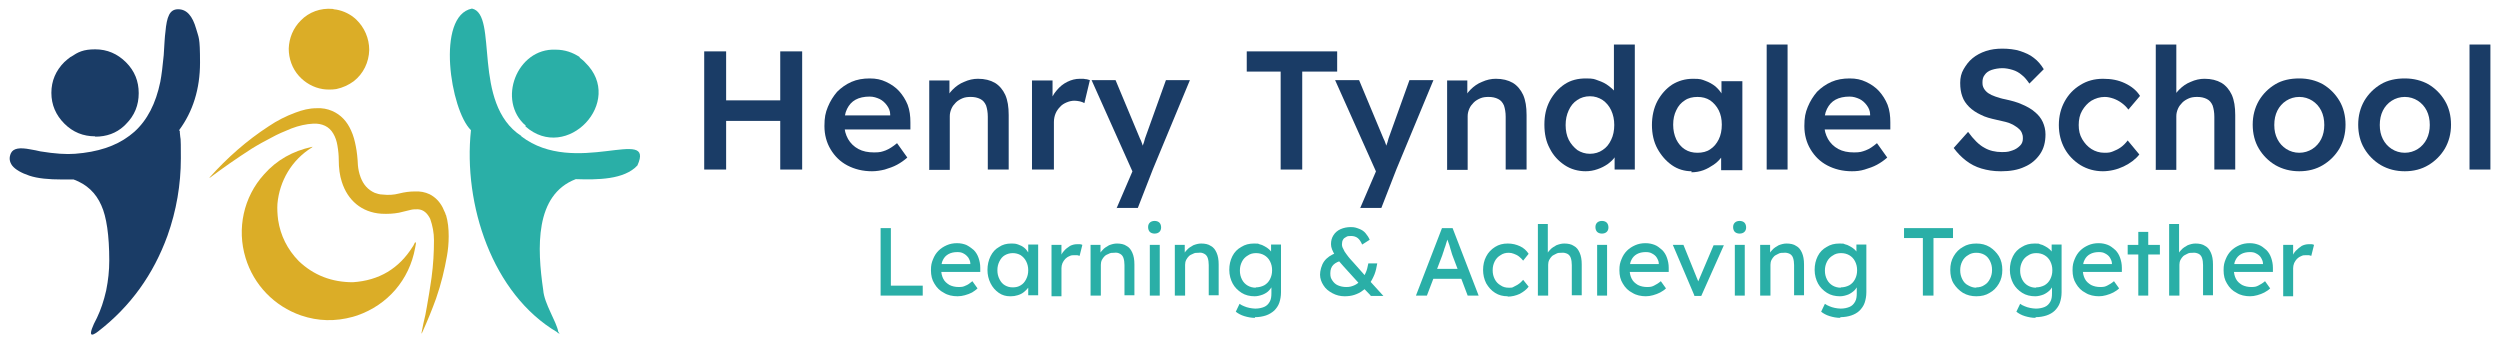
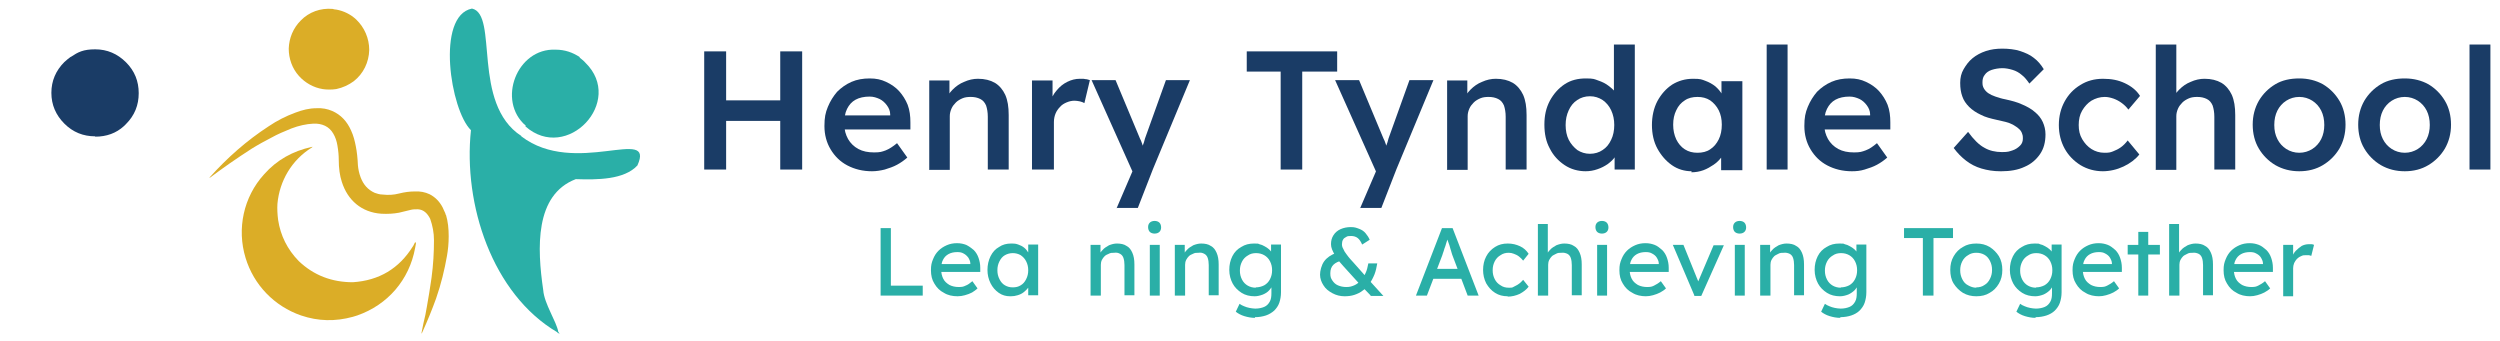
<svg xmlns="http://www.w3.org/2000/svg" viewBox="0 0 729.9 99.5">
  <defs>
    <style>      .cls-1 {        fill: #dbad27;      }      .cls-2 {        fill: #1a3c66;      }      .cls-3 {        fill: #2aafa7;      }    </style>
  </defs>
  <g>
    <g id="HTS_Logo">
      <g id="Sub_Text">
        <path class="cls-3" d="M257.1,86.3v-19.7h3v16.8h9.3v2.9h-12.3Z" />
        <path class="cls-3" d="M279.6,86.5c-1.5,0-2.9-.3-4-1-1.2-.6-2.1-1.5-2.8-2.7-.7-1.1-1-2.4-1-3.9s.2-2.2.6-3.2c.4-1,.9-1.8,1.6-2.5.7-.7,1.5-1.2,2.4-1.6s1.9-.6,3-.6,1.9.2,2.7.5c.8.4,1.5.9,2.2,1.5.6.6,1.1,1.4,1.4,2.3.3.9.5,1.8.5,2.9v1.2h-12.1l-.6-2.3h10.2l-.4.5v-.7c0-.6-.3-1.2-.6-1.7-.4-.5-.8-.9-1.4-1.2-.5-.3-1.1-.4-1.8-.4-1,0-1.9.2-2.6.6-.7.4-1.2.9-1.6,1.7-.4.7-.5,1.7-.5,2.8s.2,1.9.6,2.7c.4.8,1,1.3,1.8,1.8.8.4,1.7.6,2.7.6s1.4-.1,2-.4c.6-.2,1.3-.7,2-1.3l1.5,2.1c-.5.5-1,.8-1.6,1.2-.6.3-1.3.6-2.1.8-.7.2-1.4.3-2.1.3Z" />
        <path class="cls-3" d="M294.9,86.5c-1.2,0-2.3-.3-3.3-1s-1.8-1.6-2.4-2.8c-.6-1.2-.9-2.5-.9-3.9s.3-2.8.9-4c.6-1.2,1.4-2.1,2.5-2.7,1-.7,2.2-1,3.5-1s1.5.1,2.1.3c.6.2,1.2.5,1.7.9s.9.9,1.2,1.4c.3.5.5,1.1.6,1.7l-.6-.2v-3.8h2.9v14.8h-2.9v-3.5l.7-.2c-.1.5-.3,1-.7,1.5s-.8.9-1.3,1.3c-.5.4-1.1.7-1.8.9-.6.2-1.3.3-2,.3ZM295.7,83.9c.9,0,1.7-.2,2.3-.6.7-.4,1.2-1,1.6-1.8s.6-1.6.6-2.6-.2-1.8-.6-2.6c-.4-.8-.9-1.3-1.6-1.8-.7-.4-1.5-.6-2.3-.6s-1.6.2-2.3.6c-.7.4-1.2,1-1.6,1.8-.4.8-.6,1.6-.6,2.6s.2,1.8.6,2.6c.4.8.9,1.4,1.6,1.8.7.4,1.4.6,2.3.6Z" />
-         <path class="cls-3" d="M307,86.3v-14.8h2.9v4.7l-.3-1.1c.2-.7.6-1.4,1.1-1.9.5-.6,1.1-1,1.7-1.4.6-.3,1.3-.5,2-.5s.6,0,.9,0c.3,0,.5.1.7.2l-.8,3.2c-.2,0-.5-.2-.7-.2-.3,0-.5,0-.8,0-.5,0-1,0-1.5.3-.5.2-.9.5-1.2.8-.3.3-.6.8-.8,1.2-.2.5-.3,1-.3,1.5v8.2h-2.9Z" />
        <path class="cls-3" d="M318.4,86.3v-14.8h2.9v3l-.5.3c.2-.7.6-1.3,1.1-1.8.5-.6,1.2-1,1.9-1.4.8-.3,1.5-.5,2.3-.5,1.1,0,2.1.2,2.8.7.8.4,1.3,1.1,1.7,2,.4.9.6,2,.6,3.4v9h-2.9v-8.8c0-.8-.1-1.5-.3-2.1s-.6-1-1-1.2c-.5-.3-1.1-.4-1.7-.3-.6,0-1.1,0-1.6.3-.5.2-.9.4-1.2.7-.3.3-.6.7-.8,1.1s-.3.9-.3,1.4v9h-2.9Z" />
        <path class="cls-3" d="M337.1,68.2c-.6,0-1.1-.2-1.4-.5-.3-.3-.5-.8-.5-1.4s.2-1,.5-1.3c.3-.3.8-.5,1.4-.5s1.1.2,1.4.5c.3.3.5.8.5,1.4s-.2,1-.5,1.3c-.3.3-.8.5-1.4.5ZM335.7,86.3v-14.8h2.9v14.8h-2.9Z" />
        <path class="cls-3" d="M343,86.3v-14.8h2.9v3l-.5.3c.2-.7.6-1.3,1.1-1.8.5-.6,1.2-1,1.9-1.4.8-.3,1.5-.5,2.3-.5,1.1,0,2.1.2,2.8.7.8.4,1.3,1.1,1.7,2,.4.9.6,2,.6,3.4v9h-2.9v-8.8c0-.8-.1-1.5-.3-2.1s-.6-1-1-1.2c-.5-.3-1.1-.4-1.7-.3-.6,0-1.1,0-1.6.3-.5.2-.9.4-1.2.7-.3.3-.6.7-.8,1.1s-.3.9-.3,1.4v9h-2.9Z" />
        <path class="cls-3" d="M366.4,92.8c-1.1,0-2.1-.2-3.1-.5-1-.3-1.9-.8-2.5-1.3l1.1-2.3c.4.3.8.5,1.3.7.5.2,1,.4,1.6.5.6.1,1.1.2,1.7.2,1,0,1.9-.2,2.6-.5.7-.3,1.2-.8,1.6-1.5.4-.7.5-1.5.5-2.5v-2.8l.3.2c0,.6-.4,1.1-.9,1.7s-1.2,1-1.9,1.3c-.8.3-1.6.5-2.4.5-1.4,0-2.7-.3-3.8-1-1.1-.7-2-1.6-2.6-2.7s-1-2.5-1-4,.3-2.8.9-4c.6-1.2,1.5-2.1,2.6-2.7,1.1-.7,2.3-1,3.7-1s1.1,0,1.6.2c.5.1,1,.3,1.5.6s.9.5,1.2.8c.4.3.6.6.9,1,.2.3.4.7.4,1l-.6.2v-3.5h2.9v13.9c0,1.2-.2,2.2-.5,3.1-.3.9-.9,1.7-1.5,2.3-.7.6-1.5,1.1-2.4,1.4-.9.3-2,.5-3.2.5ZM366.6,83.9c.9,0,1.7-.2,2.5-.6.7-.4,1.3-1,1.7-1.8.4-.8.6-1.6.6-2.6s-.2-1.8-.6-2.6-1-1.4-1.7-1.8c-.7-.4-1.5-.6-2.4-.6s-1.7.2-2.4.7c-.7.4-1.3,1-1.7,1.8-.4.8-.6,1.6-.6,2.6s.2,1.8.6,2.6,1,1.4,1.7,1.8,1.5.6,2.4.6Z" />
        <path class="cls-3" d="M392.6,86.5c-1.3,0-2.5-.3-3.6-.9-1.1-.6-2-1.3-2.6-2.3-.6-.9-1-2-1-3.1s.4-2.8,1.2-3.9c.8-1.1,2-1.9,3.6-2.5l1.8,2.2c-1.2.3-2.1.7-2.7,1.3-.6.6-.9,1.4-.9,2.5s.2,1.5.6,2.1c.4.6.9,1.1,1.6,1.4.7.3,1.5.5,2.5.5s1.6-.2,2.3-.5,1.3-.8,1.9-1.4,1-1.3,1.4-2.2c.4-.8.6-1.8.8-2.8h2.6c-.2,1.1-.4,2.2-.8,3.2s-.9,1.9-1.4,2.7c-.6.8-1.2,1.5-2,2-.7.6-1.6,1-2.5,1.3-.9.3-1.9.4-2.9.4ZM400.2,86.3l-2.6-2.7-.5-.5-4.9-5.4c-.5-.5-.9-1.1-1.4-1.6s-.8-1.1-1.1-1.7c-.3-.5-.6-1.1-.8-1.6-.2-.5-.3-1-.3-1.5,0-1,.2-1.8.7-2.6.5-.8,1.2-1.4,2.1-1.8.9-.4,1.9-.6,3-.6s1.6.2,2.4.5,1.4.7,1.9,1.3c.5.6.9,1.2,1.2,1.9l-2.2,1.4c-.4-.9-.8-1.5-1.3-1.9-.5-.4-1.2-.6-1.9-.6s-1.1,0-1.5.3c-.4.2-.7.4-.9.8-.2.3-.3.8-.3,1.3s.1.9.4,1.4c.2.5.5,1,.9,1.5.4.5.7,1,1.1,1.4.4.4.7.8,1,1.1l3.9,4.4.8.9,4,4.4h-3.8Z" />
        <path class="cls-3" d="M413.4,86.3l7.6-19.7h3.1l7.6,19.7h-3.2l-4.5-11.9c0-.1-.2-.5-.3-1-.2-.5-.3-1.1-.5-1.7-.2-.6-.4-1.2-.6-1.7-.2-.5-.3-.9-.3-1h.6c-.1.3-.2.7-.4,1.2-.2.5-.3,1-.5,1.6-.2.5-.4,1.1-.5,1.5-.2.5-.3.9-.4,1.2l-4.5,11.8h-3.1ZM416.8,81.4l1.1-2.9h9l1.3,2.9h-11.4Z" />
        <path class="cls-3" d="M440.2,86.5c-1.4,0-2.6-.3-3.7-1s-1.9-1.6-2.6-2.8c-.6-1.2-.9-2.5-.9-3.9s.3-2.8.9-3.9c.6-1.2,1.5-2.1,2.6-2.8,1.1-.7,2.3-1,3.7-1s2.5.3,3.6.8,1.9,1.3,2.5,2.2l-1.6,2c-.3-.4-.7-.8-1.2-1.2s-1-.6-1.5-.8c-.5-.2-1-.3-1.5-.3-.9,0-1.7.2-2.4.7-.7.4-1.3,1-1.7,1.8-.4.8-.6,1.6-.6,2.6s.2,1.8.6,2.6,1,1.4,1.7,1.8c.7.5,1.5.7,2.4.7s1,0,1.5-.3.9-.4,1.4-.8c.5-.3.9-.8,1.3-1.2l1.6,2c-.6.8-1.5,1.5-2.6,2.1-1.1.5-2.3.8-3.5.8Z" />
        <path class="cls-3" d="M449,86.3v-20.9h2.9v9.1l-.5.3c.2-.7.6-1.3,1.1-1.8.5-.6,1.2-1,1.9-1.4.8-.3,1.5-.5,2.3-.5,1.1,0,2.1.2,2.8.7.8.4,1.3,1.1,1.7,2,.4.9.6,2,.6,3.4v9h-2.9v-8.8c0-.8-.1-1.5-.3-2.1s-.6-1-1-1.2-1.1-.4-1.7-.3c-.6,0-1.1,0-1.6.3s-.9.4-1.2.7c-.3.3-.6.7-.8,1.1-.2.4-.3.9-.3,1.4v9h-2.9Z" />
        <path class="cls-3" d="M467.7,68.2c-.6,0-1.1-.2-1.4-.5-.3-.3-.5-.8-.5-1.4s.2-1,.5-1.3c.3-.3.8-.5,1.4-.5s1.1.2,1.4.5c.3.3.5.8.5,1.4s-.2,1-.5,1.3c-.3.3-.8.5-1.4.5ZM466.3,86.3v-14.8h2.9v14.8h-2.9Z" />
        <path class="cls-3" d="M480.6,86.5c-1.5,0-2.9-.3-4-1-1.2-.6-2.1-1.5-2.8-2.7-.7-1.1-1-2.4-1-3.9s.2-2.2.6-3.2c.4-1,.9-1.8,1.6-2.5.7-.7,1.5-1.2,2.4-1.6s1.9-.6,3-.6,1.9.2,2.7.5,1.5.9,2.2,1.5c.6.6,1.1,1.4,1.4,2.3.3.9.5,1.8.5,2.9v1.2h-12.1l-.6-2.3h10.2l-.4.5v-.7c0-.6-.3-1.2-.6-1.7s-.8-.9-1.4-1.2c-.5-.3-1.1-.4-1.8-.4-1,0-1.9.2-2.6.6-.7.4-1.2.9-1.6,1.7-.4.7-.5,1.7-.5,2.8s.2,1.9.6,2.7c.4.8,1,1.3,1.8,1.8.8.4,1.7.6,2.7.6s1.4-.1,2-.4,1.3-.7,2-1.3l1.5,2.1c-.5.5-1,.8-1.7,1.2-.6.3-1.3.6-2.1.8-.7.2-1.4.3-2.1.3Z" />
        <path class="cls-3" d="M494.7,86.3l-6.3-14.8h3.1l4.5,11.1-.5.3,4.8-11.3h3l-6.6,14.8h-2.1Z" />
        <path class="cls-3" d="M507.9,68.2c-.6,0-1.1-.2-1.4-.5-.3-.3-.5-.8-.5-1.4s.2-1,.5-1.3c.3-.3.8-.5,1.4-.5s1.1.2,1.4.5c.3.3.5.8.5,1.4s-.2,1-.5,1.3c-.3.3-.8.5-1.4.5ZM506.5,86.3v-14.8h2.9v14.8h-2.9Z" />
        <path class="cls-3" d="M513.9,86.3v-14.8h2.9v3l-.5.3c.2-.7.6-1.3,1.1-1.8.5-.6,1.2-1,1.9-1.4.8-.3,1.5-.5,2.3-.5,1.1,0,2.1.2,2.8.7.8.4,1.3,1.1,1.7,2,.4.9.6,2,.6,3.4v9h-2.9v-8.8c0-.8-.1-1.5-.3-2.1s-.6-1-1-1.2-1.1-.4-1.7-.3c-.6,0-1.1,0-1.6.3s-.9.4-1.2.7c-.3.3-.6.7-.8,1.1-.2.4-.3.9-.3,1.4v9h-2.9Z" />
        <path class="cls-3" d="M537.3,92.8c-1.1,0-2.1-.2-3.1-.5-1-.3-1.9-.8-2.5-1.3l1.1-2.3c.4.3.8.5,1.3.7.5.2,1,.4,1.6.5.6.1,1.1.2,1.7.2,1,0,1.9-.2,2.6-.5.7-.3,1.2-.8,1.6-1.5.4-.7.5-1.5.5-2.5v-2.8l.3.2c0,.6-.4,1.1-.9,1.7-.5.5-1.2,1-1.9,1.3-.8.3-1.6.5-2.4.5-1.4,0-2.7-.3-3.8-1-1.1-.7-2-1.6-2.6-2.7s-1-2.5-1-4,.3-2.8.9-4c.6-1.2,1.5-2.1,2.6-2.7,1.1-.7,2.3-1,3.7-1s1.1,0,1.6.2c.5.1,1,.3,1.5.6s.9.5,1.2.8c.4.3.6.6.9,1,.2.3.4.7.4,1l-.6.2v-3.5h2.9v13.9c0,1.2-.2,2.2-.5,3.1s-.9,1.7-1.5,2.3-1.5,1.1-2.4,1.4-2,.5-3.2.5ZM537.4,83.9c.9,0,1.7-.2,2.5-.6.7-.4,1.3-1,1.7-1.8.4-.8.6-1.6.6-2.6s-.2-1.8-.6-2.6-1-1.4-1.7-1.8-1.5-.6-2.4-.6-1.7.2-2.4.7c-.7.4-1.3,1-1.7,1.8-.4.8-.6,1.6-.6,2.6s.2,1.8.6,2.6c.4.8,1,1.4,1.7,1.8s1.5.6,2.4.6Z" />
        <path class="cls-3" d="M561.4,86.3v-16.8h-5.5v-2.9h14.3v2.9h-5.7v16.8h-3Z" />
        <path class="cls-3" d="M577,86.5c-1.4,0-2.7-.3-3.9-1-1.1-.7-2-1.6-2.7-2.7s-1-2.5-1-4,.3-2.8,1-4c.7-1.2,1.6-2.1,2.7-2.7,1.1-.7,2.4-1,3.9-1s2.7.3,3.9,1c1.1.7,2,1.6,2.7,2.7.7,1.2,1,2.5,1,4s-.3,2.8-1,4-1.6,2.1-2.7,2.7c-1.1.7-2.4,1-3.9,1ZM577,83.9c.9,0,1.7-.2,2.4-.7.7-.4,1.2-1,1.6-1.8.4-.8.6-1.6.6-2.6,0-1-.2-1.8-.6-2.6-.4-.8-.9-1.4-1.6-1.8-.7-.4-1.5-.6-2.4-.6s-1.7.2-2.4.7c-.7.4-1.3,1-1.7,1.8-.4.8-.6,1.6-.6,2.6,0,1,.2,1.8.6,2.6.4.8.9,1.4,1.7,1.8.7.4,1.5.7,2.4.7Z" />
        <path class="cls-3" d="M594.3,92.8c-1.1,0-2.1-.2-3.1-.5-1-.3-1.9-.8-2.5-1.3l1.1-2.3c.4.3.8.5,1.3.7.5.2,1,.4,1.6.5.6.1,1.1.2,1.7.2,1,0,1.9-.2,2.6-.5.7-.3,1.2-.8,1.6-1.5.4-.7.5-1.5.5-2.5v-2.8l.3.2c0,.6-.4,1.1-.9,1.7-.5.5-1.2,1-1.9,1.3-.8.3-1.6.5-2.4.5-1.4,0-2.7-.3-3.8-1-1.1-.7-2-1.6-2.6-2.7s-1-2.5-1-4,.3-2.8.9-4c.6-1.2,1.5-2.1,2.6-2.7,1.1-.7,2.3-1,3.7-1s1.1,0,1.6.2c.5.1,1,.3,1.5.6s.9.5,1.2.8c.4.3.6.6.9,1,.2.3.4.7.4,1l-.6.2v-3.5h2.9v13.9c0,1.2-.2,2.2-.5,3.1s-.9,1.7-1.5,2.3-1.5,1.1-2.4,1.4-2,.5-3.2.5ZM594.4,83.9c.9,0,1.7-.2,2.5-.6.7-.4,1.3-1,1.7-1.8.4-.8.6-1.6.6-2.6s-.2-1.8-.6-2.6-1-1.4-1.7-1.8-1.5-.6-2.4-.6-1.7.2-2.4.7c-.7.4-1.3,1-1.7,1.8-.4.8-.6,1.6-.6,2.6s.2,1.8.6,2.6c.4.8,1,1.4,1.7,1.8s1.5.6,2.4.6Z" />
        <path class="cls-3" d="M612.9,86.5c-1.5,0-2.9-.3-4-1-1.2-.6-2.1-1.5-2.8-2.7-.7-1.1-1-2.4-1-3.9s.2-2.2.6-3.2c.4-1,.9-1.8,1.6-2.5.7-.7,1.5-1.2,2.4-1.6s1.9-.6,3-.6,1.9.2,2.7.5,1.5.9,2.2,1.5c.6.6,1.1,1.4,1.4,2.3.3.9.5,1.8.5,2.9v1.2h-12.1l-.6-2.3h10.2l-.4.5v-.7c0-.6-.3-1.2-.6-1.7s-.8-.9-1.4-1.2c-.5-.3-1.1-.4-1.8-.4-1,0-1.9.2-2.6.6-.7.4-1.2.9-1.6,1.7-.4.7-.5,1.7-.5,2.8s.2,1.9.6,2.7c.4.8,1,1.3,1.8,1.8.8.4,1.7.6,2.7.6s1.4-.1,2-.4,1.3-.7,2-1.3l1.5,2.1c-.5.5-1,.8-1.7,1.2-.6.3-1.3.6-2.1.8-.7.2-1.4.3-2.1.3Z" />
        <path class="cls-3" d="M621.2,74.3v-2.8h9.4v2.8h-9.4ZM624.3,86.3v-18.6h2.9v18.6h-2.9Z" />
        <path class="cls-3" d="M633.3,86.3v-20.9h2.9v9.1l-.5.3c.2-.7.6-1.3,1.1-1.8.5-.6,1.2-1,1.9-1.4.8-.3,1.5-.5,2.3-.5,1.1,0,2.1.2,2.8.7.8.4,1.3,1.1,1.7,2,.4.9.6,2,.6,3.4v9h-2.9v-8.8c0-.8-.1-1.5-.3-2.1s-.6-1-1-1.2-1.1-.4-1.7-.3c-.6,0-1.1,0-1.6.3s-.9.4-1.2.7c-.3.3-.6.7-.8,1.1-.2.4-.3.9-.3,1.4v9h-2.9Z" />
        <path class="cls-3" d="M657,86.5c-1.5,0-2.9-.3-4-1-1.2-.6-2.1-1.5-2.8-2.7-.7-1.1-1-2.4-1-3.9s.2-2.2.6-3.2c.4-1,.9-1.8,1.6-2.5.7-.7,1.5-1.2,2.4-1.6s1.9-.6,3-.6,1.9.2,2.7.5,1.5.9,2.2,1.5c.6.6,1.1,1.4,1.4,2.3.3.9.5,1.8.5,2.9v1.2h-12.1l-.6-2.3h10.2l-.4.5v-.7c0-.6-.3-1.2-.6-1.7s-.8-.9-1.4-1.2c-.5-.3-1.1-.4-1.8-.4-1,0-1.9.2-2.6.6-.7.4-1.2.9-1.6,1.7-.4.7-.5,1.7-.5,2.8s.2,1.9.6,2.7c.4.8,1,1.3,1.8,1.8.8.4,1.7.6,2.7.6s1.4-.1,2-.4,1.3-.7,2-1.3l1.5,2.1c-.5.5-1,.8-1.7,1.2-.6.3-1.3.6-2.1.8-.7.2-1.4.3-2.1.3Z" />
        <path class="cls-3" d="M666.6,86.3v-14.8h2.9v4.7l-.3-1.1c.2-.7.6-1.4,1.1-1.9s1.1-1,1.7-1.4c.6-.3,1.3-.5,2-.5s.6,0,.9,0c.3,0,.5.1.7.2l-.8,3.2c-.2,0-.5-.2-.7-.2-.3,0-.5,0-.8,0-.5,0-1,0-1.5.3-.5.2-.9.5-1.2.8s-.6.8-.8,1.2c-.2.5-.3,1-.3,1.5v8.2h-2.9Z" />
      </g>
      <g id="Main_Text">
        <path class="cls-2" d="M205.6,49.5V15h6.4v34.5h-6.4ZM208.3,35.3v-6h22.6v6h-22.6ZM227.8,49.5V15h6.4v34.5h-6.4Z" />
        <path class="cls-2" d="M254.6,50c-2.7,0-5.1-.6-7.2-1.7-2.1-1.1-3.7-2.7-4.9-4.7-1.2-2-1.8-4.3-1.8-6.8s.3-3.9,1-5.6c.7-1.7,1.6-3.1,2.7-4.4,1.2-1.2,2.6-2.2,4.2-2.9,1.6-.7,3.4-1,5.3-1s3.3.3,4.8,1,2.8,1.6,3.8,2.7,1.9,2.5,2.5,4c.6,1.6.8,3.3.8,5.1v2.1h-21.1l-1.1-4.1h17.1l-.8.8v-1.1c0-1-.4-1.9-1-2.7-.6-.8-1.3-1.4-2.1-1.8-.9-.4-1.8-.7-2.9-.7-1.6,0-3,.3-4.1.9-1.1.6-1.9,1.5-2.5,2.7-.6,1.2-.8,2.6-.8,4.4s.4,3.1,1.1,4.4c.7,1.2,1.7,2.2,3,2.9,1.3.7,2.8,1,4.6,1s2.3-.2,3.4-.6c1-.4,2.1-1.1,3.3-2.1l3,4.2c-.9.8-1.9,1.5-3,2.1-1.1.6-2.3,1-3.6,1.4-1.2.3-2.5.5-3.7.5Z" />
        <path class="cls-2" d="M271.3,49.5v-26h5.9v5.3c0,0-1,.6-1,.6.3-1.2,1-2.3,1.9-3.2,1-1,2.1-1.8,3.4-2.3,1.3-.6,2.7-.9,4-.9,2,0,3.6.4,5,1.2,1.3.8,2.3,2,3,3.5.7,1.6,1,3.5,1,5.9v15.9h-6.1v-15.4c0-1.3-.2-2.4-.5-3.3-.4-.9-.9-1.5-1.7-1.9-.8-.4-1.7-.6-2.8-.6-.9,0-1.7.1-2.4.4s-1.4.7-1.9,1.2c-.5.5-1,1.1-1.3,1.8-.3.7-.5,1.4-.5,2.2v15.7h-6.1Z" />
        <path class="cls-2" d="M301.3,49.5v-26h6v8.3c0,0-.7-1.9-.7-1.9.4-1.3,1-2.5,1.9-3.5.9-1.1,1.9-1.9,3.1-2.5,1.2-.6,2.4-.9,3.7-.9s1.1,0,1.6.1c.5,0,.9.2,1.3.3l-1.6,6.7c-.4-.2-.8-.4-1.3-.5-.5-.1-1.1-.2-1.6-.2-.8,0-1.6.2-2.3.5-.7.3-1.4.7-1.9,1.3-.6.6-1,1.2-1.3,1.9-.3.7-.5,1.6-.5,2.5v13.9h-6.1Z" />
        <path class="cls-2" d="M326,60.8l5.5-12.8v4s-12.8-28.6-12.8-28.6h7l7.1,17c.2.4.5,1,.7,1.7.2.7.4,1.4.6,2.1l-1.2.4c.2-.6.5-1.3.7-2,.3-.7.5-1.4.7-2.2l6.1-17h7l-10.8,26-4.4,11.3h-6.3Z" />
        <path class="cls-2" d="M373.9,49.5v-28.6h-9.9v-5.9h26.4v5.9h-10.2v28.6h-6.4Z" />
        <path class="cls-2" d="M397.1,60.8l5.5-12.8v4s-12.8-28.6-12.8-28.6h7l7.1,17c.2.4.5,1,.7,1.7.2.7.4,1.4.6,2.1l-1.2.4c.2-.6.5-1.3.7-2,.3-.7.5-1.4.7-2.2l6.1-17h7l-10.8,26-4.4,11.3h-6.3Z" />
        <path class="cls-2" d="M422.5,49.5v-26h5.9v5.3c0,0-1,.6-1,.6.3-1.2,1-2.3,1.9-3.2,1-1,2.1-1.8,3.4-2.3,1.3-.6,2.7-.9,4-.9,2,0,3.6.4,5,1.2,1.3.8,2.3,2,3,3.5.7,1.6,1,3.5,1,5.9v15.9h-6.1v-15.4c0-1.3-.2-2.4-.5-3.3-.4-.9-.9-1.5-1.7-1.9-.8-.4-1.7-.6-2.8-.6-.9,0-1.7.1-2.4.4-.7.3-1.4.7-1.9,1.2-.5.5-1,1.1-1.3,1.8-.3.7-.5,1.4-.5,2.2v15.7h-6.1Z" />
        <path class="cls-2" d="M463,50c-2.3,0-4.4-.6-6.2-1.8-1.8-1.2-3.3-2.8-4.3-4.8-1.1-2-1.6-4.3-1.6-7s.5-4.9,1.6-7c1.1-2,2.5-3.6,4.3-4.8,1.8-1.2,3.9-1.7,6.2-1.7s2.5.2,3.6.6c1.2.4,2.2.9,3.1,1.6.9.7,1.7,1.4,2.2,2.2.5.8.8,1.7.9,2.6l-1.6.2V13h6.1v36.5h-5.9v-6.1c-.1,0,1,0,1,0,0,.8-.3,1.6-.9,2.4-.5.8-1.2,1.4-2.1,2.1-.9.6-1.8,1.1-3,1.5-1.1.4-2.3.6-3.5.6ZM464.2,44.9c1.4,0,2.7-.4,3.7-1.1,1.1-.7,1.9-1.7,2.5-3,.6-1.2.9-2.7.9-4.3s-.3-3-.9-4.3c-.6-1.3-1.5-2.3-2.5-3-1.1-.7-2.3-1.1-3.7-1.1s-2.7.4-3.7,1.1c-1.1.7-1.9,1.7-2.5,3-.6,1.3-.9,2.7-.9,4.3s.3,3.1.9,4.3,1.5,2.2,2.5,3c1.1.7,2.3,1.1,3.7,1.1Z" />
        <path class="cls-2" d="M493.9,50c-2.1,0-4.1-.6-5.8-1.8-1.7-1.2-3.1-2.8-4.2-4.8-1.1-2-1.6-4.4-1.6-6.9s.5-4.9,1.6-7c1.1-2,2.5-3.6,4.3-4.8,1.8-1.1,3.8-1.7,6.1-1.7s2.5.2,3.6.6c1.1.4,2,.9,2.9,1.6.8.7,1.5,1.5,2,2.4.5.9.9,1.8,1.1,2.9l-1.3-.3v-6.5h6.1v26h-6.2v-6.2l1.4-.2c-.2.9-.6,1.8-1.3,2.6-.6.8-1.4,1.6-2.3,2.2-.9.6-1.9,1.2-3,1.6-1.1.4-2.3.6-3.5.6ZM495.6,44.6c1.4,0,2.7-.3,3.7-1,1.1-.7,1.9-1.7,2.5-2.9.6-1.2.9-2.7.9-4.3s-.3-3-.9-4.2c-.6-1.2-1.5-2.2-2.5-2.9-1.1-.7-2.3-1-3.7-1s-2.7.3-3.7,1c-1.1.7-1.9,1.6-2.5,2.9-.6,1.2-.9,2.6-.9,4.2s.3,3,.9,4.3c.6,1.2,1.4,2.2,2.5,2.9,1.1.7,2.3,1,3.7,1Z" />
        <path class="cls-2" d="M515.8,49.5V13h6.1v36.5h-6.1Z" />
        <path class="cls-2" d="M540.7,50c-2.7,0-5.1-.6-7.2-1.7-2.1-1.1-3.7-2.7-4.9-4.7-1.2-2-1.8-4.3-1.8-6.8s.3-3.9,1-5.6,1.6-3.1,2.7-4.4c1.2-1.2,2.6-2.2,4.2-2.9,1.6-.7,3.4-1,5.3-1s3.3.3,4.8,1,2.8,1.6,3.8,2.7,1.9,2.5,2.5,4c.6,1.6.8,3.3.8,5.1v2.1h-21.1l-1.1-4.1h17.1l-.8.8v-1.1c0-1-.4-1.9-1-2.7s-1.3-1.4-2.1-1.8c-.9-.4-1.8-.7-2.9-.7-1.6,0-3,.3-4.1.9-1.1.6-1.9,1.5-2.5,2.7-.6,1.2-.8,2.6-.8,4.4s.4,3.1,1.1,4.4c.7,1.2,1.7,2.2,3,2.9,1.3.7,2.8,1,4.6,1s2.3-.2,3.4-.6,2.1-1.1,3.3-2.1l3,4.2c-.9.8-1.9,1.5-3,2.1-1.1.6-2.3,1-3.6,1.4s-2.5.5-3.7.5Z" />
        <path class="cls-2" d="M584,50c-2,0-3.8-.3-5.5-.8-1.7-.5-3.2-1.3-4.5-2.3-1.3-1-2.5-2.2-3.6-3.7l4.2-4.7c1.6,2.2,3.2,3.8,4.7,4.6,1.5.9,3.3,1.3,5.2,1.3s2.1-.2,3.1-.5c.9-.3,1.6-.8,2.2-1.4s.8-1.3.8-2.1-.1-1.1-.3-1.6c-.2-.5-.5-.9-1-1.3-.4-.4-1-.7-1.6-1.1-.6-.3-1.3-.6-2.1-.8-.8-.2-1.7-.4-2.6-.6-1.8-.4-3.4-.8-4.7-1.5-1.3-.6-2.5-1.4-3.4-2.3-.9-.9-1.6-1.9-2-3.1-.4-1.1-.6-2.4-.6-3.9s.3-2.8,1-4,1.5-2.3,2.6-3.2c1.1-.9,2.4-1.6,3.9-2.1,1.5-.5,3.1-.7,4.8-.7s3.7.2,5.2.7c1.5.5,2.9,1.1,4,2,1.2.9,2.1,2,2.9,3.3l-4.2,4.2c-.7-1-1.4-1.9-2.2-2.5-.8-.7-1.7-1.2-2.7-1.5s-2-.5-3-.5-2.2.2-3.1.5c-.9.3-1.6.8-2,1.4-.5.6-.7,1.3-.7,2.2s.1,1.2.4,1.8c.3.5.7,1,1.3,1.4s1.2.7,2.1,1,1.8.6,2.9.8c1.8.4,3.4.8,4.9,1.5,1.4.6,2.7,1.3,3.7,2.2,1,.8,1.8,1.8,2.3,2.9.5,1.1.8,2.3.8,3.6,0,2.3-.5,4.2-1.6,5.8-1.1,1.6-2.6,2.9-4.5,3.7-1.9.9-4.2,1.3-6.8,1.3Z" />
        <path class="cls-2" d="M614,50c-2.4,0-4.6-.6-6.6-1.8-1.9-1.2-3.5-2.8-4.6-4.8-1.1-2-1.7-4.3-1.7-6.9s.6-4.9,1.7-6.9c1.1-2,2.6-3.6,4.6-4.8,1.9-1.2,4.1-1.8,6.6-1.8s4.5.4,6.4,1.3c1.9.9,3.4,2.1,4.4,3.7l-3.4,4c-.5-.7-1.1-1.3-1.9-1.9s-1.6-1-2.4-1.3c-.9-.3-1.7-.5-2.6-.5-1.4,0-2.7.4-3.9,1.1-1.1.7-2,1.7-2.7,2.9-.7,1.2-1,2.6-1,4.2s.3,2.9,1,4.1c.7,1.2,1.6,2.2,2.7,2.9s2.4,1.1,3.8,1.1,1.7-.1,2.5-.4c.8-.3,1.6-.7,2.3-1.2.7-.5,1.4-1.2,2-2l3.4,4.1c-1.1,1.4-2.7,2.6-4.6,3.5s-4,1.4-6.2,1.4Z" />
        <path class="cls-2" d="M629.4,49.5V13h6v15.8l-1.1.6c.3-1.2,1-2.3,1.9-3.2,1-1,2.1-1.8,3.4-2.3,1.3-.6,2.7-.9,4-.9,2,0,3.6.4,5,1.2,1.3.8,2.3,2,3,3.5.7,1.6,1,3.5,1,5.9v15.9h-6.1v-15.4c0-1.3-.2-2.4-.5-3.3-.4-.9-.9-1.5-1.7-1.9-.8-.4-1.7-.6-2.8-.6-.9,0-1.7.1-2.4.4-.7.3-1.4.7-1.9,1.2-.5.5-1,1.1-1.3,1.8-.3.7-.5,1.4-.5,2.2v15.7h-6.1Z" />
        <path class="cls-2" d="M671.3,50c-2.6,0-4.9-.6-7-1.8-2-1.2-3.6-2.8-4.8-4.8-1.2-2-1.8-4.4-1.8-7s.6-4.9,1.8-7c1.2-2,2.8-3.6,4.8-4.8,2-1.2,4.4-1.7,7-1.7s4.9.6,6.9,1.7c2,1.2,3.6,2.8,4.8,4.8,1.2,2,1.8,4.4,1.8,7s-.6,4.9-1.8,7c-1.2,2-2.8,3.6-4.8,4.8-2,1.2-4.3,1.8-6.9,1.8ZM671.3,44.6c1.4,0,2.7-.4,3.8-1.1,1.1-.7,2-1.7,2.6-2.9s.9-2.6.9-4.1c0-1.6-.3-3-.9-4.2s-1.5-2.2-2.6-2.9c-1.1-.7-2.4-1.1-3.8-1.1s-2.7.4-3.8,1.1c-1.1.7-2,1.7-2.6,2.9-.6,1.2-.9,2.6-.9,4.2s.3,2.9.9,4.1c.6,1.2,1.5,2.2,2.6,2.9s2.4,1.1,3.8,1.1Z" />
        <path class="cls-2" d="M702.1,50c-2.6,0-4.9-.6-7-1.8-2-1.2-3.6-2.8-4.8-4.8-1.2-2-1.8-4.4-1.8-7s.6-4.9,1.8-7c1.2-2,2.8-3.6,4.8-4.8,2-1.2,4.4-1.7,7-1.7s4.9.6,6.9,1.7c2,1.2,3.6,2.8,4.8,4.8,1.2,2,1.8,4.4,1.8,7s-.6,4.9-1.8,7c-1.2,2-2.8,3.6-4.8,4.8-2,1.2-4.3,1.8-6.9,1.8ZM702.1,44.6c1.4,0,2.7-.4,3.8-1.1,1.1-.7,2-1.7,2.6-2.9s.9-2.6.9-4.1c0-1.6-.3-3-.9-4.2s-1.5-2.2-2.6-2.9c-1.1-.7-2.4-1.1-3.8-1.1s-2.7.4-3.8,1.1c-1.1.7-2,1.7-2.6,2.9-.6,1.2-.9,2.6-.9,4.2s.3,2.9.9,4.1c.6,1.2,1.5,2.2,2.6,2.9s2.4,1.1,3.8,1.1Z" />
        <path class="cls-2" d="M721,49.5V13h6.1v36.5h-6.1Z" />
      </g>
      <g id="Icons">
        <g>
-           <path class="cls-2" d="M52.3,38c4-5.4,6.1-12,6.1-19.7s-.4-7.2-1.1-9.8c-1.1-3.9-2.8-5.8-5.3-5.8s-3.3,2.2-3.7,6.6c-.2,1.4-.3,3.6-.5,6.8-.3,3.1-.6,5.7-1,7.8-1.3,6.3-3.8,11.2-7.6,14.6-.4.3-1,.8-1.5,1.2-4,3-9.2,4.7-15.8,5.2-2.5.2-5.8,0-10.1-.7-.8-.2-1.8-.4-3-.6-3.1-.6-4.9-.3-5.6,1.1-.6,1.3-.5,2.5.4,3.7.9,1.1,2.6,2.1,5,2.9,2.4.8,5.6,1.1,9.5,1.1s2.3,0,3.4,0c3.8,1.4,6.5,3.9,8.1,7.6,1.5,3.3,2.3,8.7,2.3,16.1,0,2.9-.3,5.7-.9,8.7-.7,3.1-1.6,5.7-2.7,8-1.4,2.6-1.9,4.2-1.7,4.7.2.4.8.2,2-.7,9.5-7.3,16.2-16.7,20.3-28,2.6-7.3,3.9-14.9,3.9-22.6s-.1-4.7-.3-7.5c0-.2,0-.3,0-.4Z" />
          <path class="cls-2" d="M27.8,39.9c3.3,0,6.1-1,8.4-3.1.2-.2.4-.4.6-.6,2.5-2.5,3.7-5.5,3.7-9s-1.2-6.5-3.7-9c-2.5-2.5-5.5-3.8-9-3.8s-5,.8-7.1,2.2c0,0,0,0,0,0,0,0-.1,0-.2.1,0,0,0,0,0,0,0,0,0,0,0,0-.6.4-1.1.9-1.7,1.4-2.5,2.5-3.8,5.5-3.8,9s1.3,6.5,3.8,9c2.5,2.5,5.5,3.7,9,3.7Z" />
        </g>
        <g>
          <path class="cls-3" d="M153.5,36.7c0,0,0,.1-.1.2,12.1,10.7,29.1-7.3,17.5-18.6-.5-.6-1.1-1-1.7-1.5,0,0,0,0,.1-.1-2.1-1.4-4.4-2.2-7.1-2.2-11.3-.5-17.2,14.9-8.7,22.2Z" />
          <path class="cls-3" d="M152.2,39.9c0,0,0-.1,0-.2-14.6-9.5-6.6-35.5-14.4-37.2-10.6,2.1-6.3,29.7-.3,35.5-2.3,21.7,6.2,47.8,25.2,59,.1.1.2.3.3.4,0,0,0-.1,0-.2.1,0,.2.2.4.2-.1-.2-.3-.3-.4-.5-.5-3-4.1-8.2-4.4-12.2-1.8-12.3-2.5-27.8,9.5-32.4,6.3.2,14.1.2,18-4,5.3-11.8-18.2,3.5-33.9-8.5Z" />
        </g>
        <g>
          <path class="cls-1" d="M94.1,26c1.4.2,2.8.2,4.1,0,1.9-.4,3.6-1.2,5.1-2.3,2.8-2.2,4.4-5.5,4.5-9.1,0-3.4-1.4-6.6-3.8-8.9-1.6-1.5-3.6-2.5-5.8-2.9-.4,0-.7-.1-1.1-.2-3.5-.3-6.9.9-9.3,3.4-2.2,2.2-3.4,5.1-3.5,8.2,0,2.9,1,5.8,3,8,1.8,2,4.3,3.4,6.9,3.8Z" />
          <path class="cls-1" d="M130.1,62.7c0-.3-.2-.7-.4-1.1-.2-.4-.3-.7-.5-1.1-.9-1.7-2.2-3-3.8-3.8-1.3-.6-2.7-.9-4.4-.8-1.4,0-2.9.2-4.5.6-1.5.4-3.1.5-4.8.3-.9,0-1.7-.3-2.3-.5-2-.9-3.3-2.4-4.1-4.5-.5-1.3-.7-2.5-.8-3.5-.1-2.2-.3-4-.6-5.5-.3-1.6-.7-3.2-1.4-4.7-1.2-2.7-3-4.6-5.5-5.7-1.4-.6-2.9-.9-4.6-.8-2.1,0-4.1.5-6.2,1.3-2.7,1-5.3,2.3-7.8,4-6.3,4.1-12,9.1-17.2,14.9-.1.1,0,.2,0,.1,0,0,0,0,.2-.1,3.6-2.7,7.6-5.5,12.1-8.4.9-.6,1.9-1.1,2.9-1.7,1.3-.7,2.3-1.2,3-1.6,1.6-.9,3.5-1.7,5.7-2.6,2.1-.8,4.3-1.3,6.4-1.4,2.5-.1,4.6.8,5.8,2.9.6,1,1,2.2,1.2,3.4.3,1.7.4,3.1.4,4.2,0,2.5.3,4.7.9,6.5,1.7,5.4,5.8,8.9,11.5,9.3,1.9.1,3.6,0,5.2-.3.7-.2,1.8-.4,3.3-.8.7-.2,1.4-.2,2.2-.2,1.7.1,2.8,1.2,3.6,2.8.7,2,1.1,4.1,1.1,6.2,0,3.6-.2,7.2-.7,10.9,0,.3-.3,1.8-.7,4.6-.5,3.1-.9,5.2-1.1,6.3-.4,1.7-.8,3.4-1.1,5.1-.1.5,0,.5.2,0,1.5-3.3,2.8-6.5,4-9.8,1.5-4.3,2.5-8.5,3.2-12.5.3-1.7.5-3.6.5-5.7,0-2.2-.2-4.3-.8-6.3Z" />
          <path class="cls-1" d="M121.2,70.7s-.1.2-.3.6c-.2.4-.3.6-.4.7-4,6.4-9.8,9.9-17.5,10.4-6.1,0-11.4-2-15.8-6.2-3.3-3.4-5.3-7.4-6-12-.2-1.6-.3-3.2-.2-4.7.6-6.7,4.2-12.8,10-16.4.3-.2.3-.3,0-.2-5.5,1.2-10.2,3.8-13.9,8-6,6.6-8,15.9-5.4,24.4,2.4,7.9,8.4,14.1,16.2,16.8,5,1.7,10,1.8,15.1.4.4-.1.9-.3,1.3-.4,8.9-3.1,15.2-10.4,16.9-19.7.2-1,.3-1.5.2-1.6,0,0,0,0-.1,0Z" />
        </g>
      </g>
    </g>
  </g>
</svg>